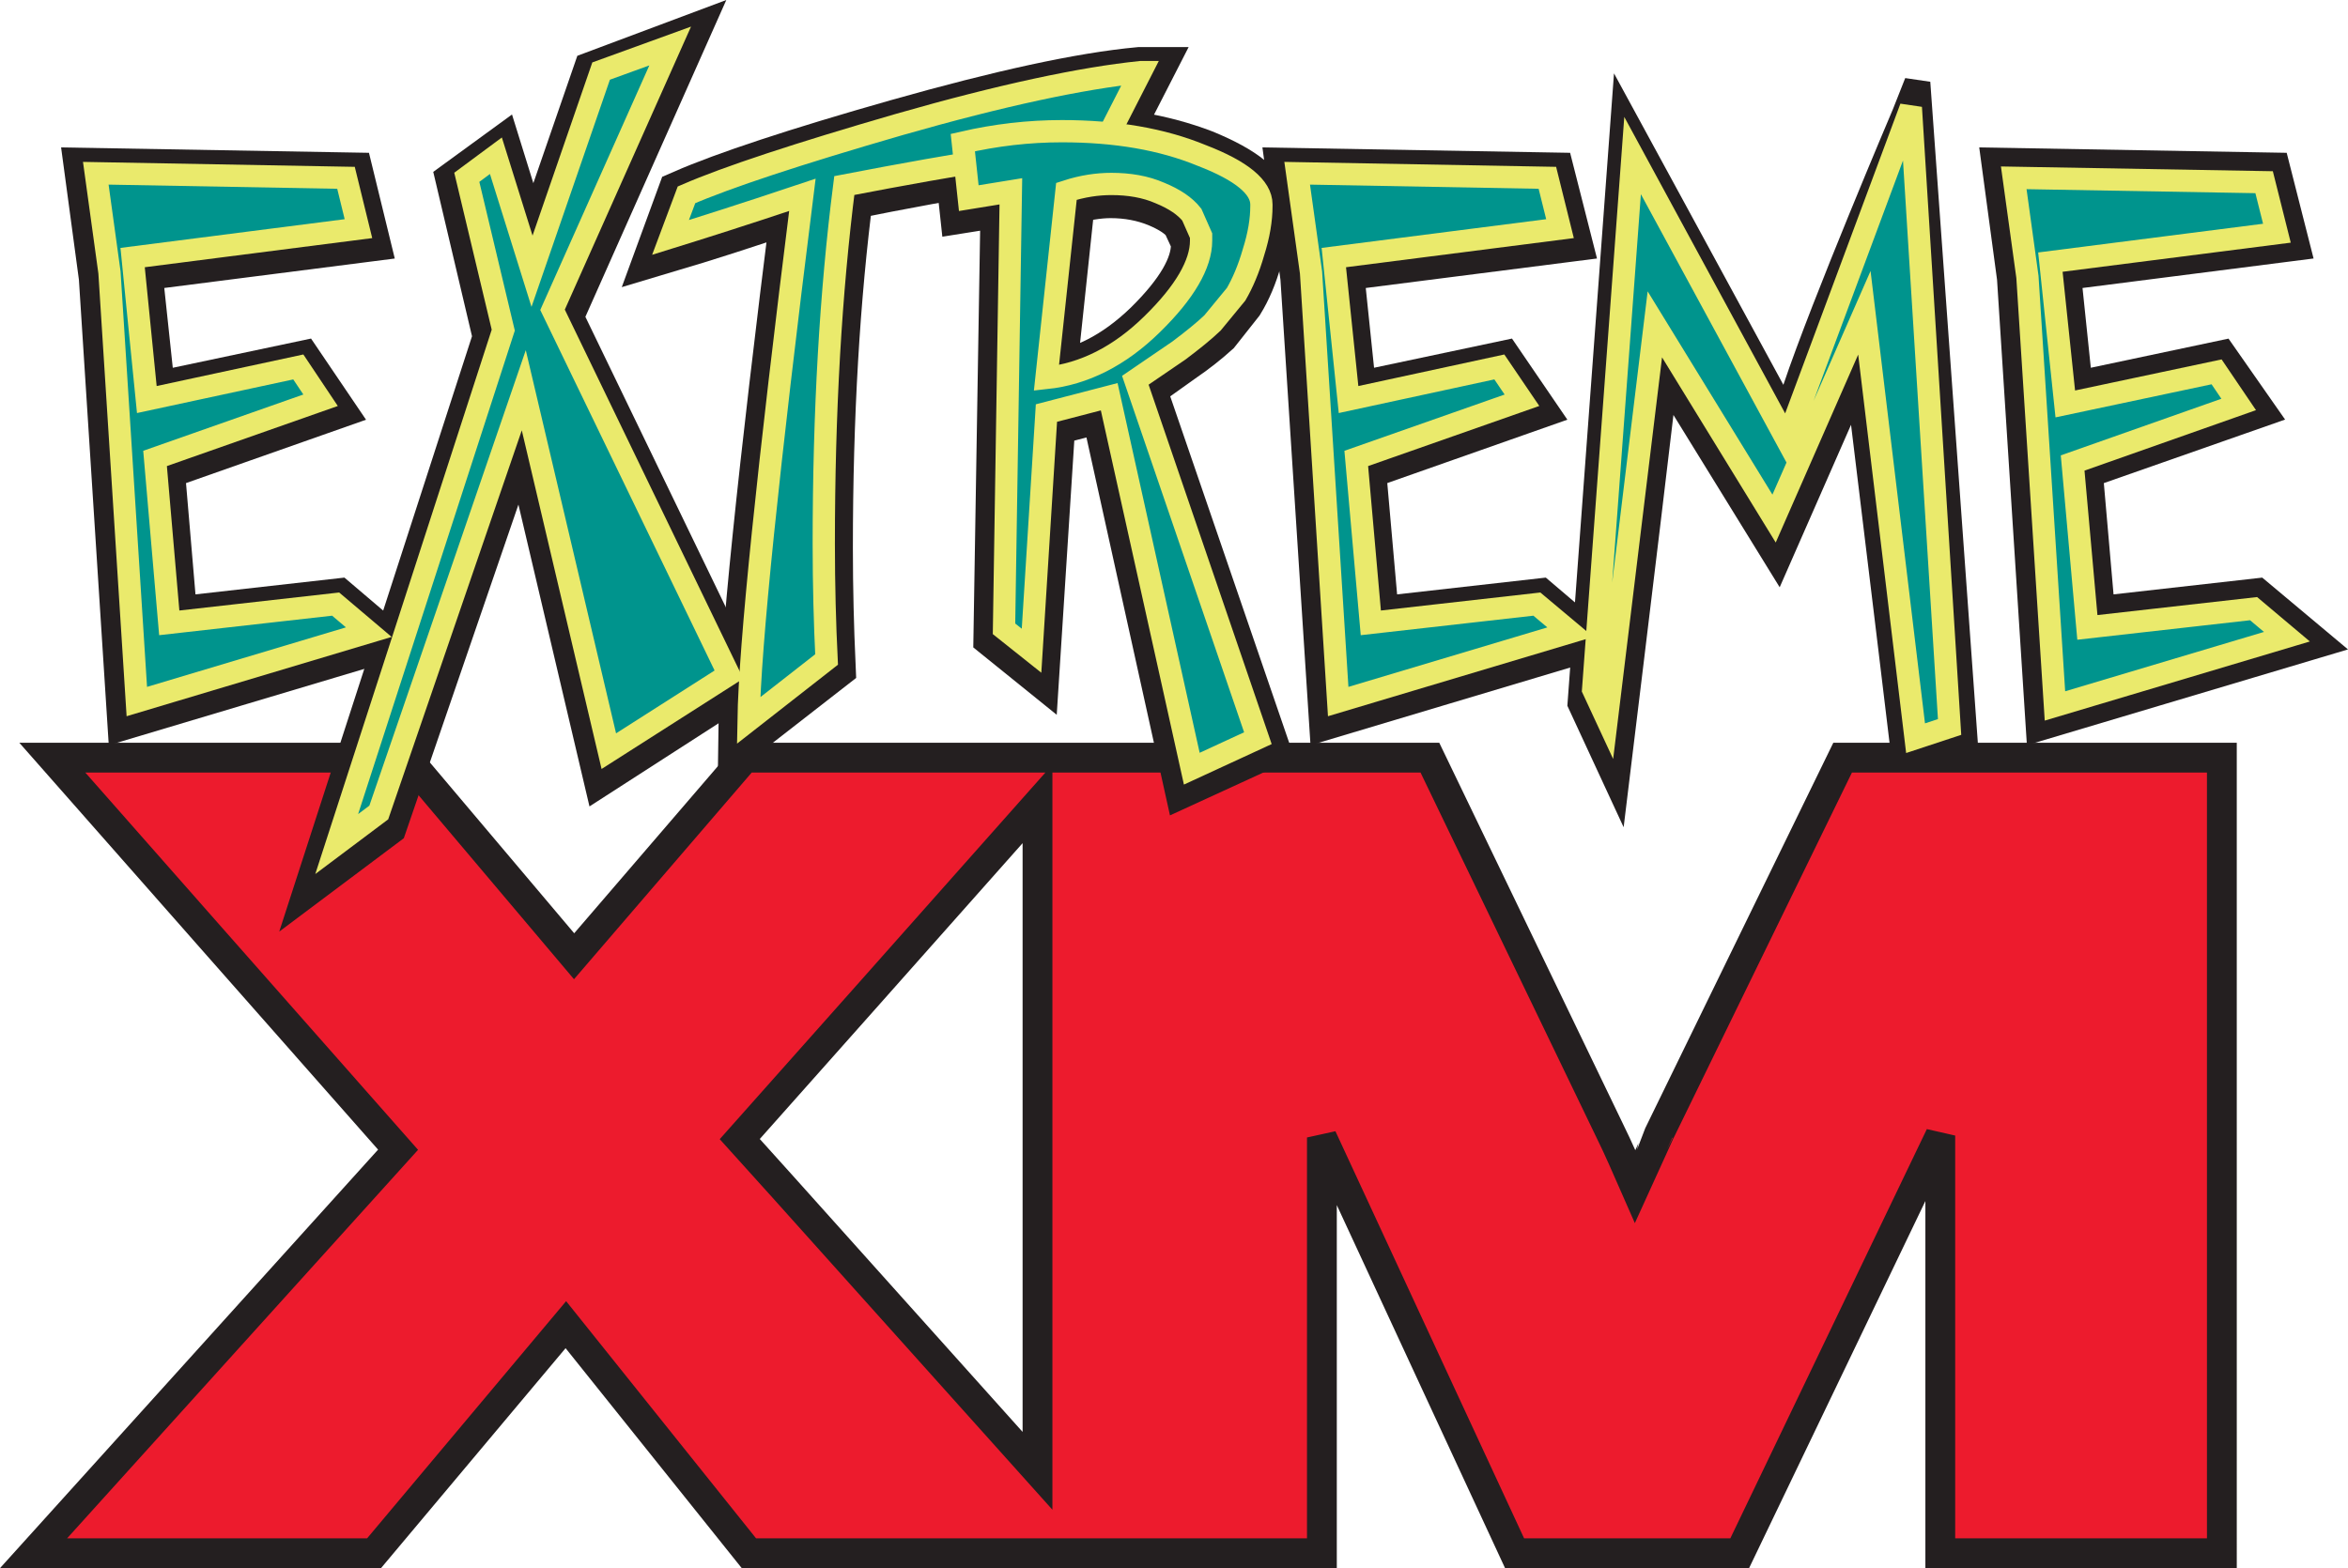
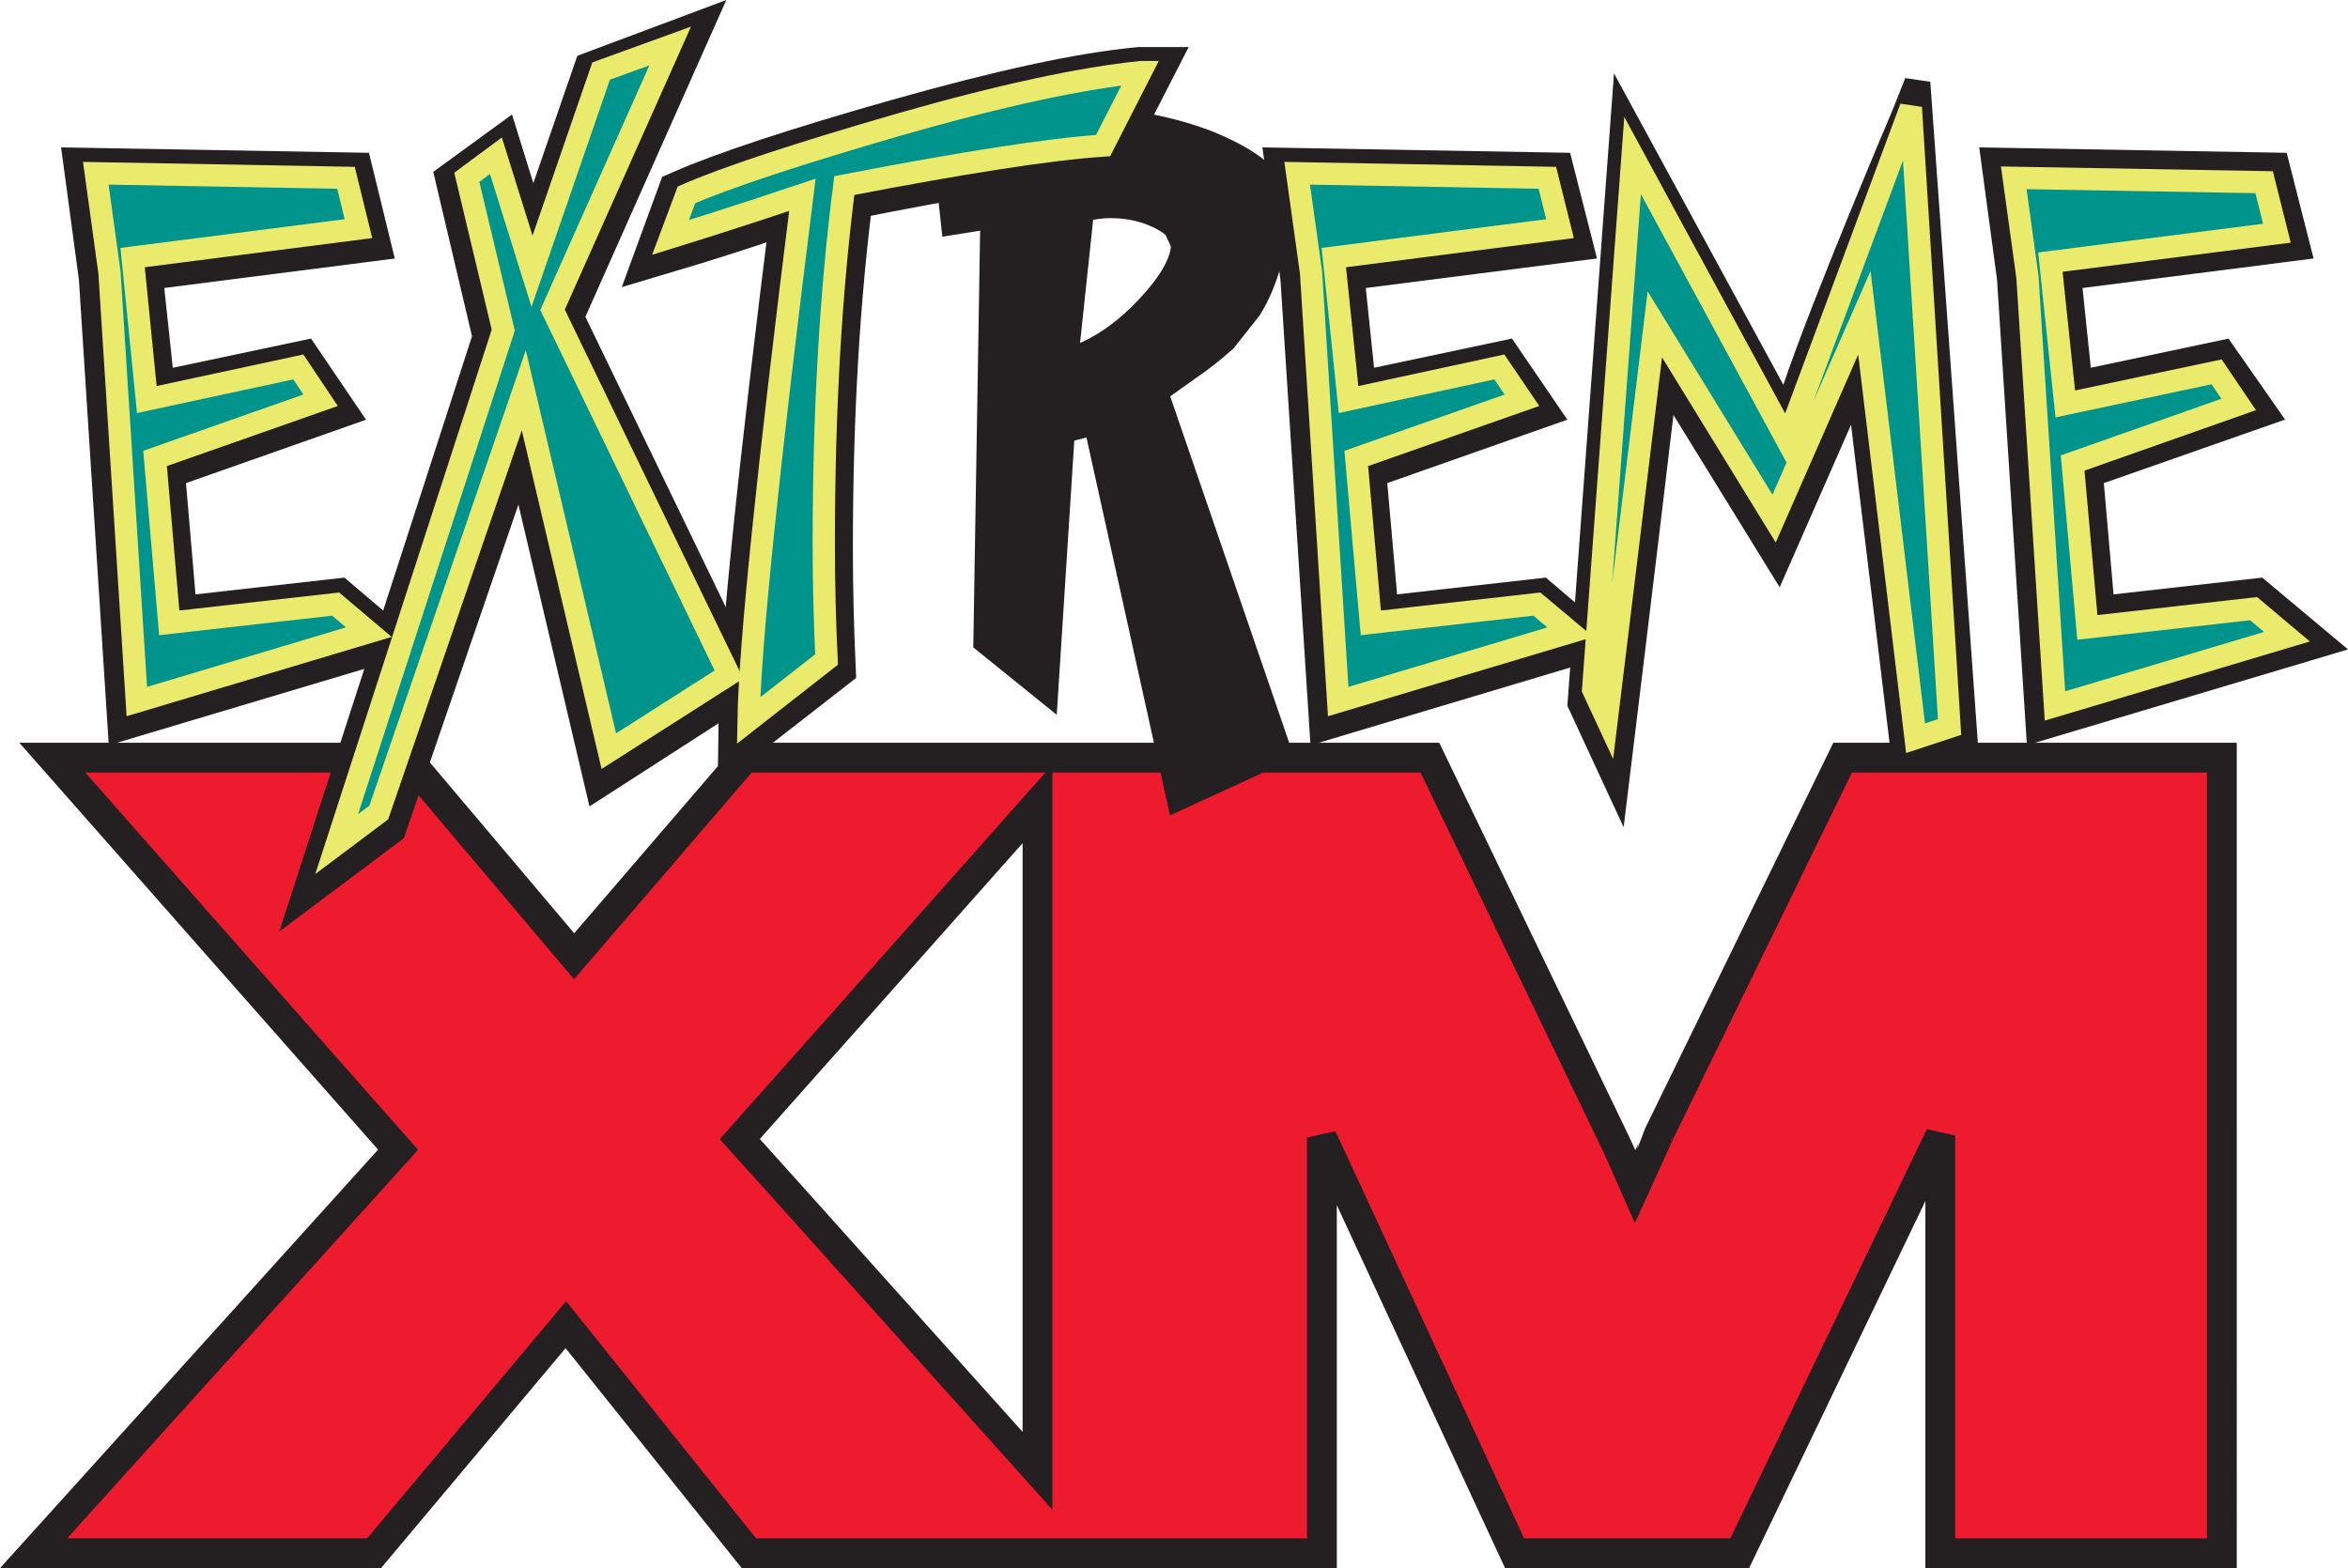
<svg xmlns="http://www.w3.org/2000/svg" width="1000" height="668.061" viewBox="0 0 264.583 176.758" version="1.1" id="svg1">
  <defs id="defs1" />
  <path d="m 214.689,8.801 -1.383,3.497 c 0,0 -9.128,21.456 -12.348,31.078 C 196.591,35.316 181.872,8.268 181.872,8.268 l -5.255,71.284 6.342,13.692 c 0,0 4.307,-35.267 5.611,-46.469 3.991,6.461 11.973,19.421 11.973,19.421 0,0 5.236,-11.914 8.041,-18.315 1.6,13.04 4.92,40.68 4.92,40.68 l 9.483,-3.24 -5.473,-76.105 -2.825,-0.415" style="fill:#241f20;fill-opacity:1;fill-rule:nonzero;stroke:none;stroke-width:19.757" clip-path="none" id="path5493" />
  <path d="m 244.997,85.4 h -37.361 l -20.567,42.162 c 0,0.04 -1.502,3.26 -2.825,6.184 -0.929,-2.114 -1.857,-4.287 -2.924,-6.441 L 161.127,85.4 H 83.936 c 0,0 -13.593,15.806 -19.244,22.385 C 59.14,101.206 45.784,85.4 45.784,85.4 H 5.894 c 0,0 34.753,39.455 38.961,44.197 -4.287,4.761 -41.075,45.481 -41.075,45.481 H 42.149 c 0,0 15.608,-18.592 21.614,-25.763 5.769,7.211 20.627,25.763 20.627,25.763 h 64.567 c 0,0 0,-27.048 0,-46.864 4.208,9.108 21.713,46.864 21.713,46.864 h 25.368 c 0,0 18.354,-38.23 22.602,-47.081 0,19.856 0,47.081 0,47.081 h 31.73 V 85.4 Z M 83.363,128.392 c 3.24,-3.635 24.163,-27.186 33.548,-37.776 V 165.792 C 105.57,153.168 86.405,131.731 83.363,128.392" style="fill:#ed1b2d;fill-opacity:1;fill-rule:nonzero;stroke:none;stroke-width:19.757" clip-path="none" id="path5494" />
  <path d="m 244.997,85.4 h -37.361 l -20.567,42.162 c 0,0.04 -1.502,3.26 -2.825,6.184 -0.929,-2.114 -1.857,-4.287 -2.924,-6.441 L 161.127,85.4 H 83.936 c 0,0 -13.593,15.806 -19.244,22.385 C 59.14,101.206 45.784,85.4 45.784,85.4 H 5.894 c 0,0 34.753,39.455 38.961,44.197 -4.287,4.761 -41.075,45.481 -41.075,45.481 H 42.149 c 0,0 15.608,-18.592 21.614,-25.763 5.769,7.211 20.627,25.763 20.627,25.763 h 64.567 c 0,0 0,-27.048 0,-46.864 4.208,9.108 21.713,46.864 21.713,46.864 h 25.368 c 0,0 18.354,-38.23 22.602,-47.081 0,19.856 0,47.081 0,47.081 h 31.73 V 85.4 Z M 83.363,128.392 c 3.24,-3.635 24.163,-27.186 33.548,-37.776 V 165.792 C 105.57,153.168 86.405,131.731 83.363,128.392 Z" style="fill:none;stroke:#241f20;stroke-width:3.359;stroke-linecap:butt;stroke-linejoin:miter;stroke-miterlimit:4;stroke-dasharray:none;stroke-opacity:1" clip-path="none" id="path5495" />
  <path d="m 41.457,71.768 -26.119,7.804 -3.102,-48.366 -1.502,-11.163 28.194,0.494 1.403,5.749 -25.507,3.26 1.699,15.964 17.011,-3.596 2.489,3.675 -18.631,6.559 1.581,18.572 18.769,-2.114 3.714,3.161" style="fill:#241f20;fill-opacity:1;fill-rule:nonzero;stroke:none;stroke-width:19.757" clip-path="none" id="path5496" />
  <path d="m 41.457,71.768 -26.119,7.804 -3.102,-48.366 -1.502,-11.163 28.194,0.494 1.403,5.749 -25.507,3.26 1.699,15.964 17.011,-3.596 2.489,3.675 -18.631,6.559 1.581,18.572 18.769,-2.114 z" style="fill:none;stroke:#241f20;stroke-width:6.717;stroke-linecap:butt;stroke-linejoin:miter;stroke-miterlimit:4;stroke-dasharray:none;stroke-opacity:1" clip-path="none" id="path5497" />
-   <path d="M 37.921,95.97 56.671,38.042 52.601,20.774 55.88,18.384 59.931,31.423 67.715,8.88 75.519,5.956 62.262,35.77 82.098,76.806 68.604,85.499 59.022,44.779 42.663,92.414 l -4.742,3.556" style="fill:#241f20;fill-opacity:1;fill-rule:nonzero;stroke:none;stroke-width:19.757" clip-path="none" id="path5498" />
  <path d="M 37.921,95.97 56.671,38.042 52.601,20.774 55.88,18.384 59.931,31.423 67.715,8.88 75.519,5.956 62.262,35.77 82.098,76.806 68.604,85.499 59.022,44.779 42.663,92.414 Z" style="fill:none;stroke:#241f20;stroke-width:6.717;stroke-linecap:butt;stroke-linejoin:miter;stroke-miterlimit:4;stroke-dasharray:none;stroke-opacity:1" clip-path="none" id="path5499" />
-   <path d="m 128.449,8.663 -4.228,8.259 c -6.144,0.415 -15.806,1.877 -29.122,4.584 -1.561,11.953 -2.351,25.388 -2.351,40.265 0,4.663 0.119,9.049 0.296,13.06 l -8.733,6.796 c 0.099,-8.318 2.134,-28.095 6.046,-59.193 -6.737,2.312 -11.657,3.853 -14.838,4.801 l 1.758,-4.801 C 81.861,20.438 89.863,17.771 101.342,14.511 112.781,11.271 121.85,9.276 128.449,8.663" style="fill:#241f20;fill-opacity:1;fill-rule:nonzero;stroke:none;stroke-width:19.757" clip-path="none" id="path5500" />
+   <path d="m 128.449,8.663 -4.228,8.259 c -6.144,0.415 -15.806,1.877 -29.122,4.584 -1.561,11.953 -2.351,25.388 -2.351,40.265 0,4.663 0.119,9.049 0.296,13.06 c 0.099,-8.318 2.134,-28.095 6.046,-59.193 -6.737,2.312 -11.657,3.853 -14.838,4.801 l 1.758,-4.801 C 81.861,20.438 89.863,17.771 101.342,14.511 112.781,11.271 121.85,9.276 128.449,8.663" style="fill:#241f20;fill-opacity:1;fill-rule:nonzero;stroke:none;stroke-width:19.757" clip-path="none" id="path5500" />
  <path d="m 128.449,8.663 -4.228,8.259 c -6.144,0.415 -15.806,1.877 -29.122,4.584 -1.561,11.953 -2.351,25.388 -2.351,40.265 0,4.663 0.119,9.049 0.296,13.06 l -8.733,6.796 c 0.099,-8.318 2.134,-28.095 6.046,-59.193 -6.737,2.312 -11.657,3.853 -14.838,4.801 l 1.758,-4.801 C 81.861,20.438 89.863,17.771 101.342,14.511 112.781,11.271 121.85,9.276 128.449,8.663 Z" style="fill:none;stroke:#241f20;stroke-width:6.717;stroke-linecap:butt;stroke-linejoin:miter;stroke-miterlimit:4;stroke-dasharray:none;stroke-opacity:1" clip-path="none" id="path5501" />
  <path d="m 142.121,23.758 c 0,1.521 -0.336,3.24 -0.968,5.137 -0.533,1.956 -1.225,3.517 -1.976,4.742 l -2.608,3.299 c -0.988,0.889 -2.272,1.936 -3.872,3.023 l -4.821,3.438 13.83,40.285 -7.488,3.438 -9.266,-41.945 -7.093,1.857 -1.719,26.85 -3.082,-2.489 0.81,-49.334 -4.722,0.751 -0.672,-6.224 c 3.635,-0.889 7.33,-1.284 11.143,-1.284 6.006,0 11.242,0.909 15.747,2.628 4.485,1.837 6.757,3.695 6.757,5.591 z m -6.816,3.299 -1.087,-2.351 c -0.711,-0.988 -1.916,-1.758 -3.576,-2.45 -1.66,-0.672 -3.497,-1.027 -5.493,-1.027 -1.521,0 -3.24,0.296 -5.058,0.83 l -2.233,21.041 c 4.248,-0.415 8.219,-2.45 11.914,-6.026 3.714,-3.655 5.532,-6.796 5.532,-9.483 v -0.533" style="fill:#241f20;fill-opacity:1;fill-rule:nonzero;stroke:none;stroke-width:19.757" clip-path="none" id="path5502" />
  <path d="m 142.121,23.758 c 0,1.521 -0.336,3.24 -0.968,5.137 -0.533,1.956 -1.225,3.517 -1.976,4.742 l -2.608,3.299 c -0.988,0.889 -2.272,1.936 -3.872,3.023 l -4.821,3.438 13.83,40.285 -7.488,3.438 -9.266,-41.945 -7.093,1.857 -1.719,26.85 -3.082,-2.489 0.81,-49.334 -4.722,0.751 -0.672,-6.224 c 3.635,-0.889 7.33,-1.284 11.143,-1.284 6.006,0 11.242,0.909 15.747,2.628 4.485,1.837 6.757,3.695 6.757,5.591 z m -6.816,3.299 -1.087,-2.351 c -0.711,-0.988 -1.916,-1.758 -3.576,-2.45 -1.66,-0.672 -3.497,-1.027 -5.493,-1.027 -1.521,0 -3.24,0.296 -5.058,0.83 l -2.233,21.041 c 4.248,-0.415 8.219,-2.45 11.914,-6.026 3.714,-3.655 5.532,-6.796 5.532,-9.483 z" style="fill:none;stroke:#241f20;stroke-width:6.717;stroke-linecap:butt;stroke-linejoin:miter;stroke-miterlimit:4;stroke-dasharray:none;stroke-opacity:1" clip-path="none" id="path5503" />
  <path d="m 176.834,71.768 -26.08,7.804 -3.122,-48.366 -1.521,-11.163 28.194,0.494 1.462,5.749 -25.546,3.26 1.66,15.964 16.991,-3.596 2.509,3.675 -18.631,6.559 1.64,18.572 18.73,-2.114 3.714,3.161" style="fill:#241f20;fill-opacity:1;fill-rule:nonzero;stroke:none;stroke-width:19.757" clip-path="none" id="path5504" />
  <path d="m 176.834,71.768 -26.08,7.804 -3.122,-48.366 -1.521,-11.163 28.194,0.494 1.462,5.749 -25.546,3.26 1.66,15.964 16.991,-3.596 2.509,3.675 -18.631,6.559 1.64,18.572 18.73,-2.114 z" style="fill:none;stroke:#241f20;stroke-width:6.717;stroke-linecap:butt;stroke-linejoin:miter;stroke-miterlimit:4;stroke-dasharray:none;stroke-opacity:1" clip-path="none" id="path5505" />
  <path d="m 257.641,71.768 -26.159,7.804 -3.102,-48.366 -1.502,-11.163 28.174,0.494 1.462,5.749 -25.526,3.26 1.66,15.964 16.991,-3.596 2.568,3.675 -18.71,6.559 1.62,18.572 18.75,-2.114 3.774,3.161" style="fill:#241f20;fill-opacity:1;fill-rule:nonzero;stroke:none;stroke-width:19.757" clip-path="none" id="path5506" />
  <path d="m 257.641,71.768 -26.159,7.804 -3.102,-48.366 -1.502,-11.163 28.174,0.494 1.462,5.749 -25.526,3.26 1.66,15.964 16.991,-3.596 2.568,3.675 -18.71,6.559 1.62,18.572 18.75,-2.114 z" style="fill:none;stroke:#241f20;stroke-width:6.717;stroke-linecap:butt;stroke-linejoin:miter;stroke-miterlimit:4;stroke-dasharray:none;stroke-opacity:1" clip-path="none" id="path5507" />
  <path d="m 41.556,71.254 -26.139,7.824 -3.082,-48.366 -1.541,-11.183 28.194,0.514 1.403,5.73 -25.447,3.26 1.6,16.003 17.07,-3.675 2.509,3.754 -18.651,6.559 1.6,18.532 18.75,-2.114 3.734,3.161" style="fill:#00948d;fill-opacity:1;fill-rule:nonzero;stroke:none;stroke-width:19.757" clip-path="none" id="path5508" />
  <path d="m 41.556,71.254 -26.139,7.824 -3.082,-48.366 -1.541,-11.183 28.194,0.514 1.403,5.73 -25.447,3.26 1.6,16.003 17.07,-3.675 2.509,3.754 -18.651,6.559 1.6,18.532 18.75,-2.114 z" style="fill:none;stroke:#eaea6c;stroke-width:2.509;stroke-linecap:butt;stroke-linejoin:miter;stroke-miterlimit:4;stroke-dasharray:none;stroke-opacity:1" clip-path="none" id="path5509" />
  <path d="M 37.941,95.141 56.71,37.212 52.601,19.984 55.88,17.554 59.95,30.574 67.735,8.011 75.519,5.186 62.262,34.921 l 19.876,41.115 -13.534,8.634 -9.582,-40.68 -16.339,47.595 -4.742,3.556" style="fill:#00948d;fill-opacity:1;fill-rule:nonzero;stroke:none;stroke-width:19.757" clip-path="none" id="path5510" />
  <path d="M 37.941,95.141 56.71,37.212 52.601,19.984 55.88,17.554 59.95,30.574 67.735,8.011 75.519,5.186 62.262,34.921 82.138,76.035 68.604,84.669 59.022,43.989 42.682,91.584 Z" style="fill:none;stroke:#eaea6c;stroke-width:2.509;stroke-linecap:butt;stroke-linejoin:miter;stroke-miterlimit:4;stroke-dasharray:none;stroke-opacity:1" clip-path="none" id="path5511" />
  <path d="m 128.528,8.13 -4.228,8.278 c -6.144,0.415 -15.826,1.936 -29.162,4.505 -1.541,12.091 -2.312,25.526 -2.312,40.384 0,4.663 0.119,9.009 0.316,13.04 l -8.792,6.876 c 0.138,-8.436 2.173,-28.213 6.065,-59.252 -6.717,2.252 -11.677,3.813 -14.857,4.801 L 77.356,21.96 c 4.544,-1.976 12.566,-4.623 24.025,-7.942 11.518,-3.299 20.567,-5.216 27.146,-5.888" style="fill:#00948d;fill-opacity:1;fill-rule:nonzero;stroke:none;stroke-width:19.757" clip-path="none" id="path5512" />
  <path d="m 128.528,8.13 -4.228,8.278 c -6.144,0.415 -15.826,1.936 -29.162,4.505 -1.541,12.091 -2.312,25.526 -2.312,40.384 0,4.663 0.119,9.009 0.316,13.04 l -8.792,6.876 c 0.138,-8.436 2.173,-28.213 6.065,-59.252 -6.717,2.252 -11.677,3.813 -14.857,4.801 L 77.356,21.96 c 4.544,-1.976 12.566,-4.623 24.025,-7.942 11.518,-3.299 20.567,-5.216 27.146,-5.888 z" style="fill:none;stroke:#eaea6c;stroke-width:2.509;stroke-linecap:butt;stroke-linejoin:miter;stroke-miterlimit:4;stroke-dasharray:none;stroke-opacity:1" clip-path="none" id="path5513" />
-   <path d="m 142.14,23.244 c 0,1.521 -0.277,3.24 -0.889,5.176 -0.553,1.936 -1.245,3.517 -1.956,4.742 l -2.667,3.24 c -0.948,0.909 -2.252,1.956 -3.774,3.102 l -4.92,3.359 13.81,40.344 -7.448,3.438 -9.306,-41.925 -7.073,1.837 -1.679,26.791 -3.102,-2.47 0.771,-49.314 -4.742,0.771 -0.672,-6.263 c 3.695,-0.85 7.409,-1.284 11.163,-1.284 6.046,0 11.281,0.889 15.786,2.746 4.465,1.719 6.698,3.576 6.698,5.512 z m -6.796,3.319 -1.047,-2.371 c -0.751,-0.948 -1.936,-1.758 -3.576,-2.43 -1.66,-0.731 -3.517,-1.027 -5.493,-1.027 -1.541,0 -3.24,0.237 -5.058,0.83 l -2.252,21.041 c 4.228,-0.454 8.239,-2.45 11.933,-6.085 3.655,-3.576 5.493,-6.757 5.493,-9.385 v -0.573" style="fill:#00948d;fill-opacity:1;fill-rule:nonzero;stroke:none;stroke-width:19.757" clip-path="none" id="path5514" />
-   <path d="m 142.14,23.244 c 0,1.521 -0.277,3.24 -0.889,5.176 -0.553,1.936 -1.245,3.517 -1.956,4.742 l -2.667,3.24 c -0.948,0.909 -2.252,1.956 -3.774,3.102 l -4.92,3.359 13.81,40.344 -7.448,3.438 -9.306,-41.925 -7.073,1.837 -1.679,26.791 -3.102,-2.47 0.771,-49.314 -4.742,0.771 -0.672,-6.263 c 3.695,-0.85 7.409,-1.284 11.163,-1.284 6.046,0 11.281,0.889 15.786,2.746 4.465,1.719 6.698,3.576 6.698,5.512 z m -6.796,3.319 -1.047,-2.371 c -0.751,-0.948 -1.936,-1.758 -3.576,-2.43 -1.66,-0.731 -3.517,-1.027 -5.493,-1.027 -1.541,0 -3.24,0.237 -5.058,0.83 l -2.252,21.041 c 4.228,-0.454 8.239,-2.45 11.933,-6.085 3.655,-3.576 5.493,-6.757 5.493,-9.385 z" style="fill:none;stroke:#eaea6c;stroke-width:2.509;stroke-linecap:butt;stroke-linejoin:miter;stroke-miterlimit:4;stroke-dasharray:none;stroke-opacity:1" clip-path="none" id="path5515" />
  <path d="m 176.953,71.254 -26.159,7.824 -3.062,-48.366 -1.561,-11.183 28.194,0.514 1.423,5.73 -25.487,3.26 1.66,16.003 16.991,-3.675 2.549,3.754 -18.671,6.559 1.64,18.532 18.71,-2.114 3.774,3.161" style="fill:#00948d;fill-opacity:1;fill-rule:nonzero;stroke:none;stroke-width:19.757" clip-path="none" id="path5516" />
  <path d="m 176.953,71.254 -26.159,7.824 -3.062,-48.366 -1.561,-11.183 28.194,0.514 1.423,5.73 -25.487,3.26 1.66,16.003 16.991,-3.675 2.549,3.754 -18.671,6.559 1.64,18.532 18.71,-2.114 z" style="fill:none;stroke:#eaea6c;stroke-width:2.509;stroke-linecap:butt;stroke-linejoin:miter;stroke-miterlimit:4;stroke-dasharray:none;stroke-opacity:1" clip-path="none" id="path5517" />
  <path d="m 219.688,81.943 -3.833,1.264 -5.769,-47.951 -10.175,23.195 -13.435,-21.891 -5.413,44.474 -1.541,-3.319 4.445,-60.181 17.406,32.086 13.949,-37.499 4.366,69.822" style="fill:#00948d;fill-opacity:1;fill-rule:nonzero;stroke:none;stroke-width:19.757" clip-path="none" id="path5518" />
  <path d="m 219.688,81.943 -3.833,1.264 -5.769,-47.951 -10.175,23.195 -13.435,-21.891 -5.413,44.474 -1.541,-3.319 4.445,-60.181 17.406,32.086 13.949,-37.499 z" style="fill:none;stroke:#eaea6c;stroke-width:2.509;stroke-linecap:butt;stroke-linejoin:miter;stroke-miterlimit:4;stroke-dasharray:none;stroke-opacity:1" clip-path="none" id="path5519" />
  <path d="m 257.7,71.768 -26.139,7.804 -3.102,-48.366 -1.541,-11.163 28.213,0.494 1.442,5.749 -25.526,3.26 1.679,15.984 17.05,-3.616 2.489,3.675 -18.71,6.599 1.66,18.532 18.73,-2.114 3.754,3.161" style="fill:#00948d;fill-opacity:1;fill-rule:nonzero;stroke:none;stroke-width:19.757" clip-path="none" id="path5520" />
  <path d="m 257.7,71.768 -26.139,7.804 -3.102,-48.366 -1.541,-11.163 28.213,0.494 1.442,5.749 -25.526,3.26 1.679,15.984 17.05,-3.616 2.489,3.675 -18.71,6.599 1.66,18.532 18.73,-2.114 z" style="fill:none;stroke:#eaea6c;stroke-width:2.509;stroke-linecap:butt;stroke-linejoin:miter;stroke-miterlimit:4;stroke-dasharray:none;stroke-opacity:1" clip-path="none" id="path5521" />
</svg>